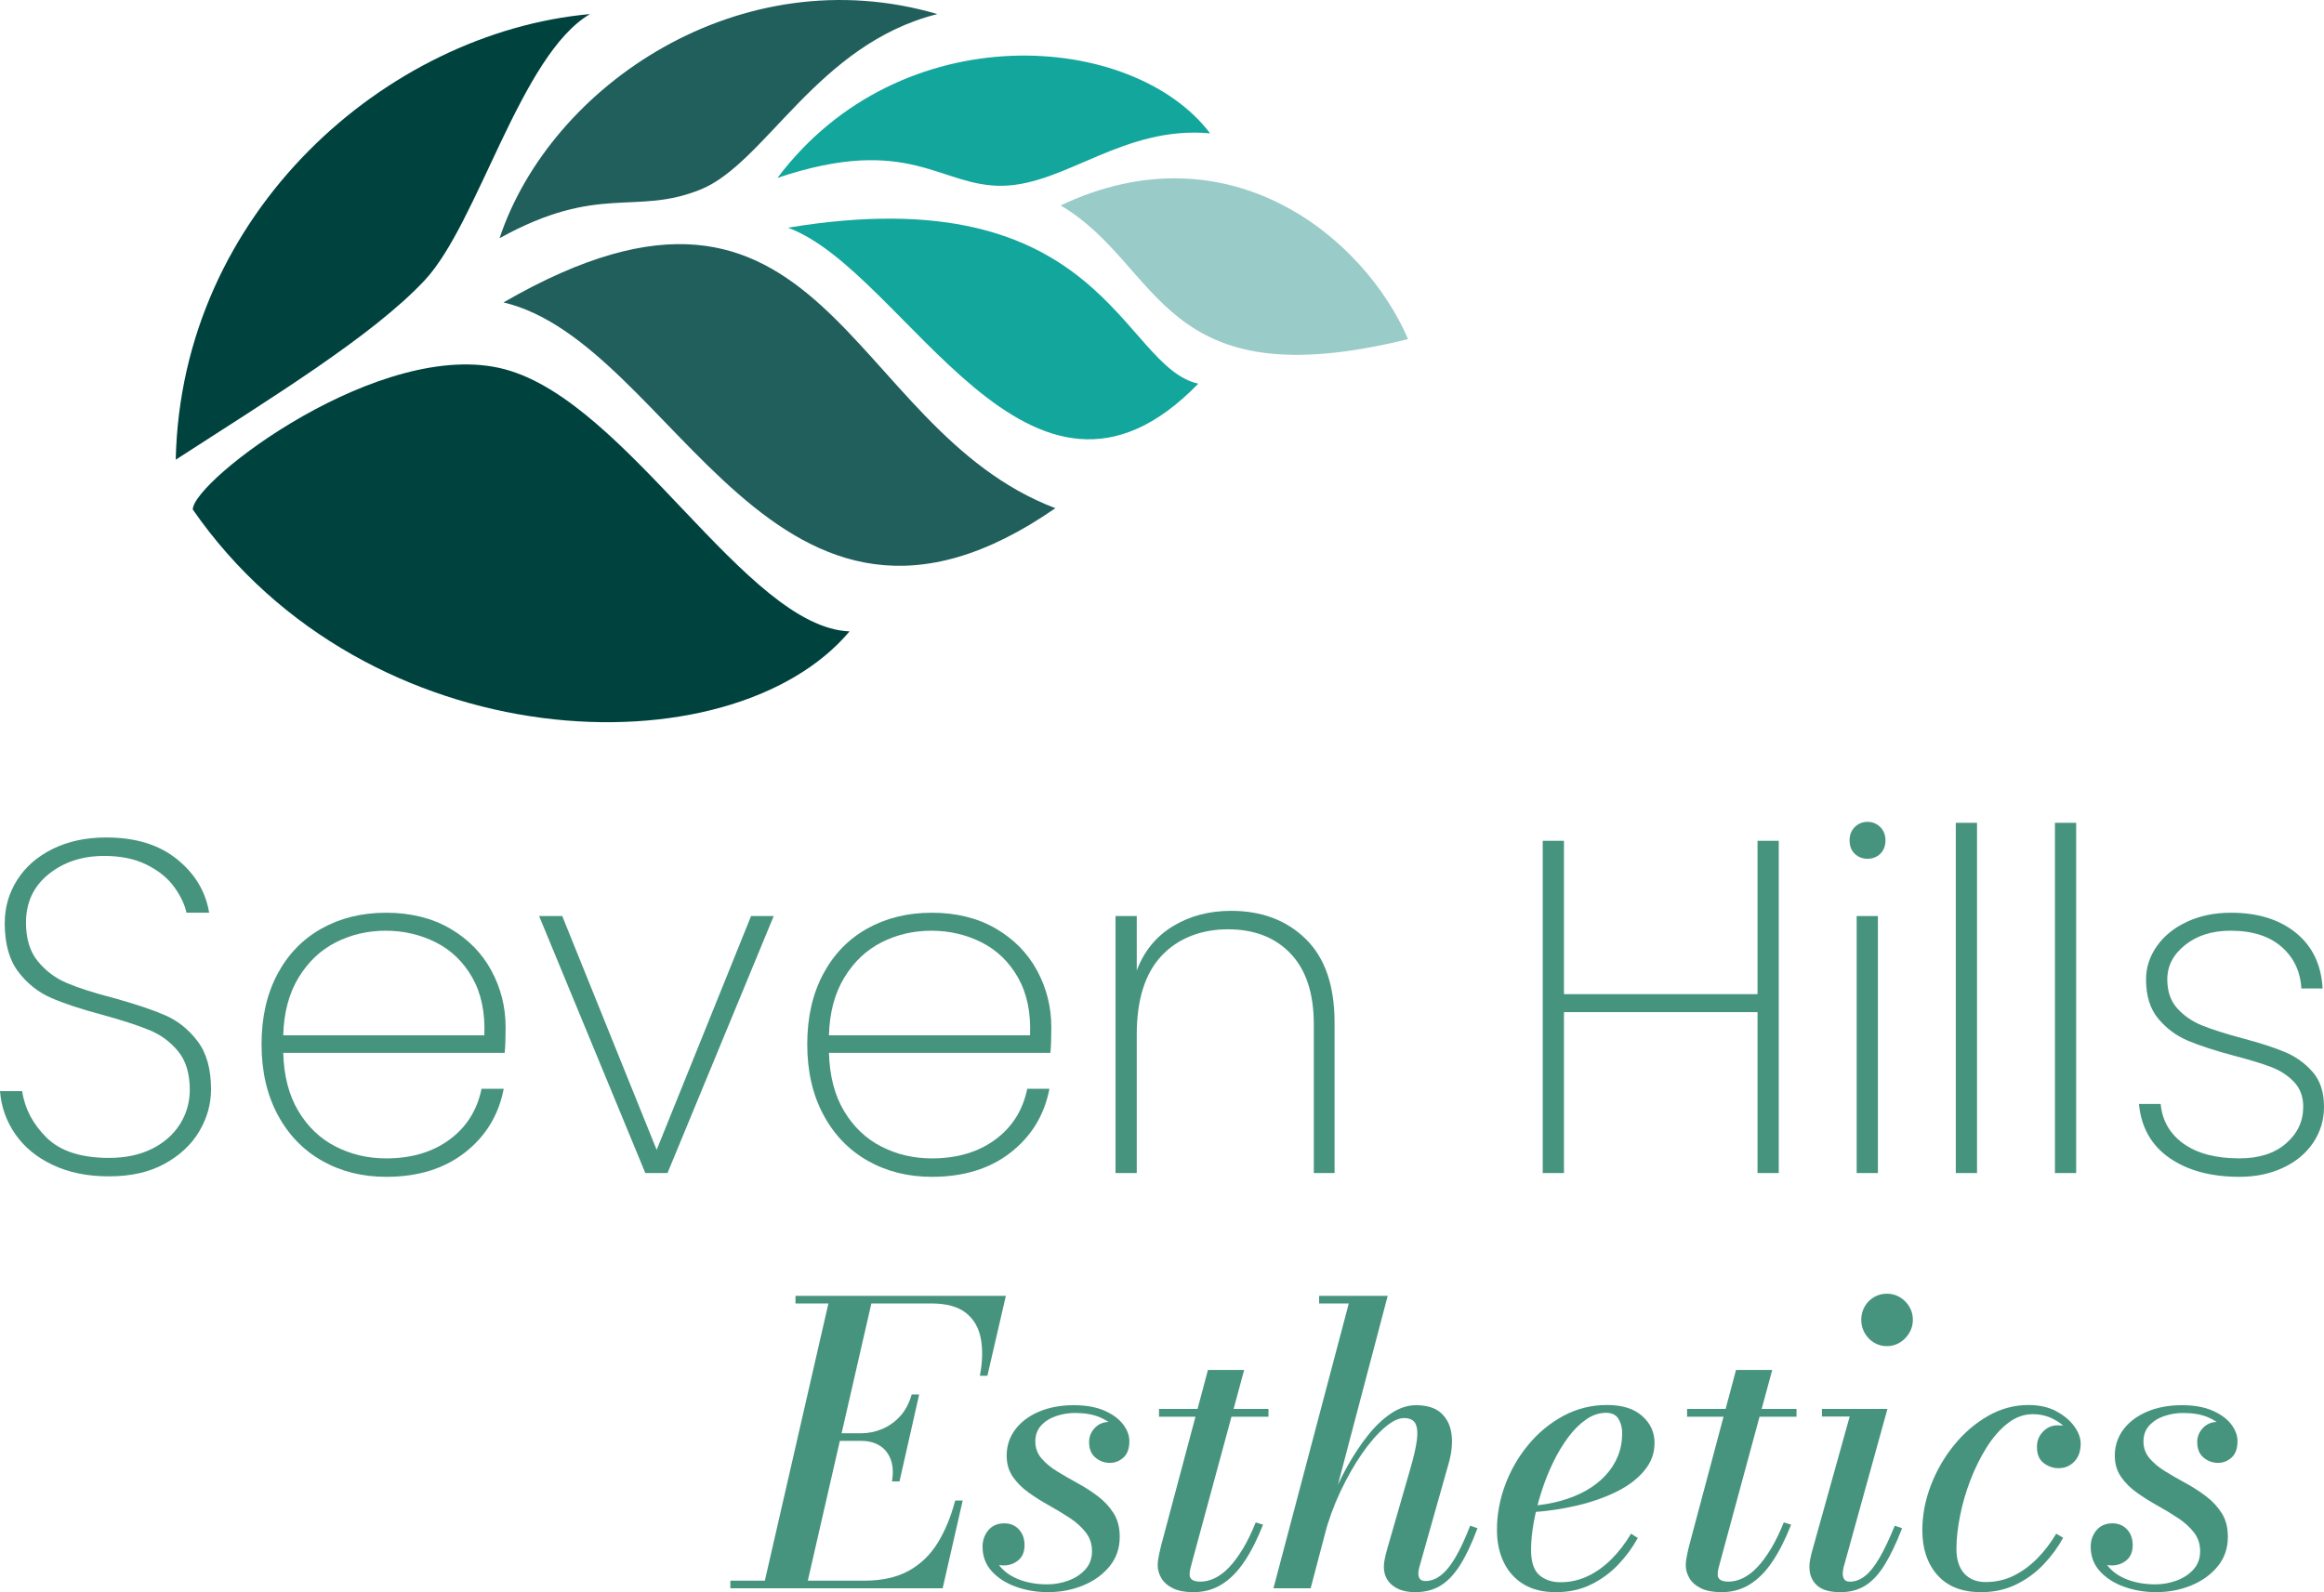
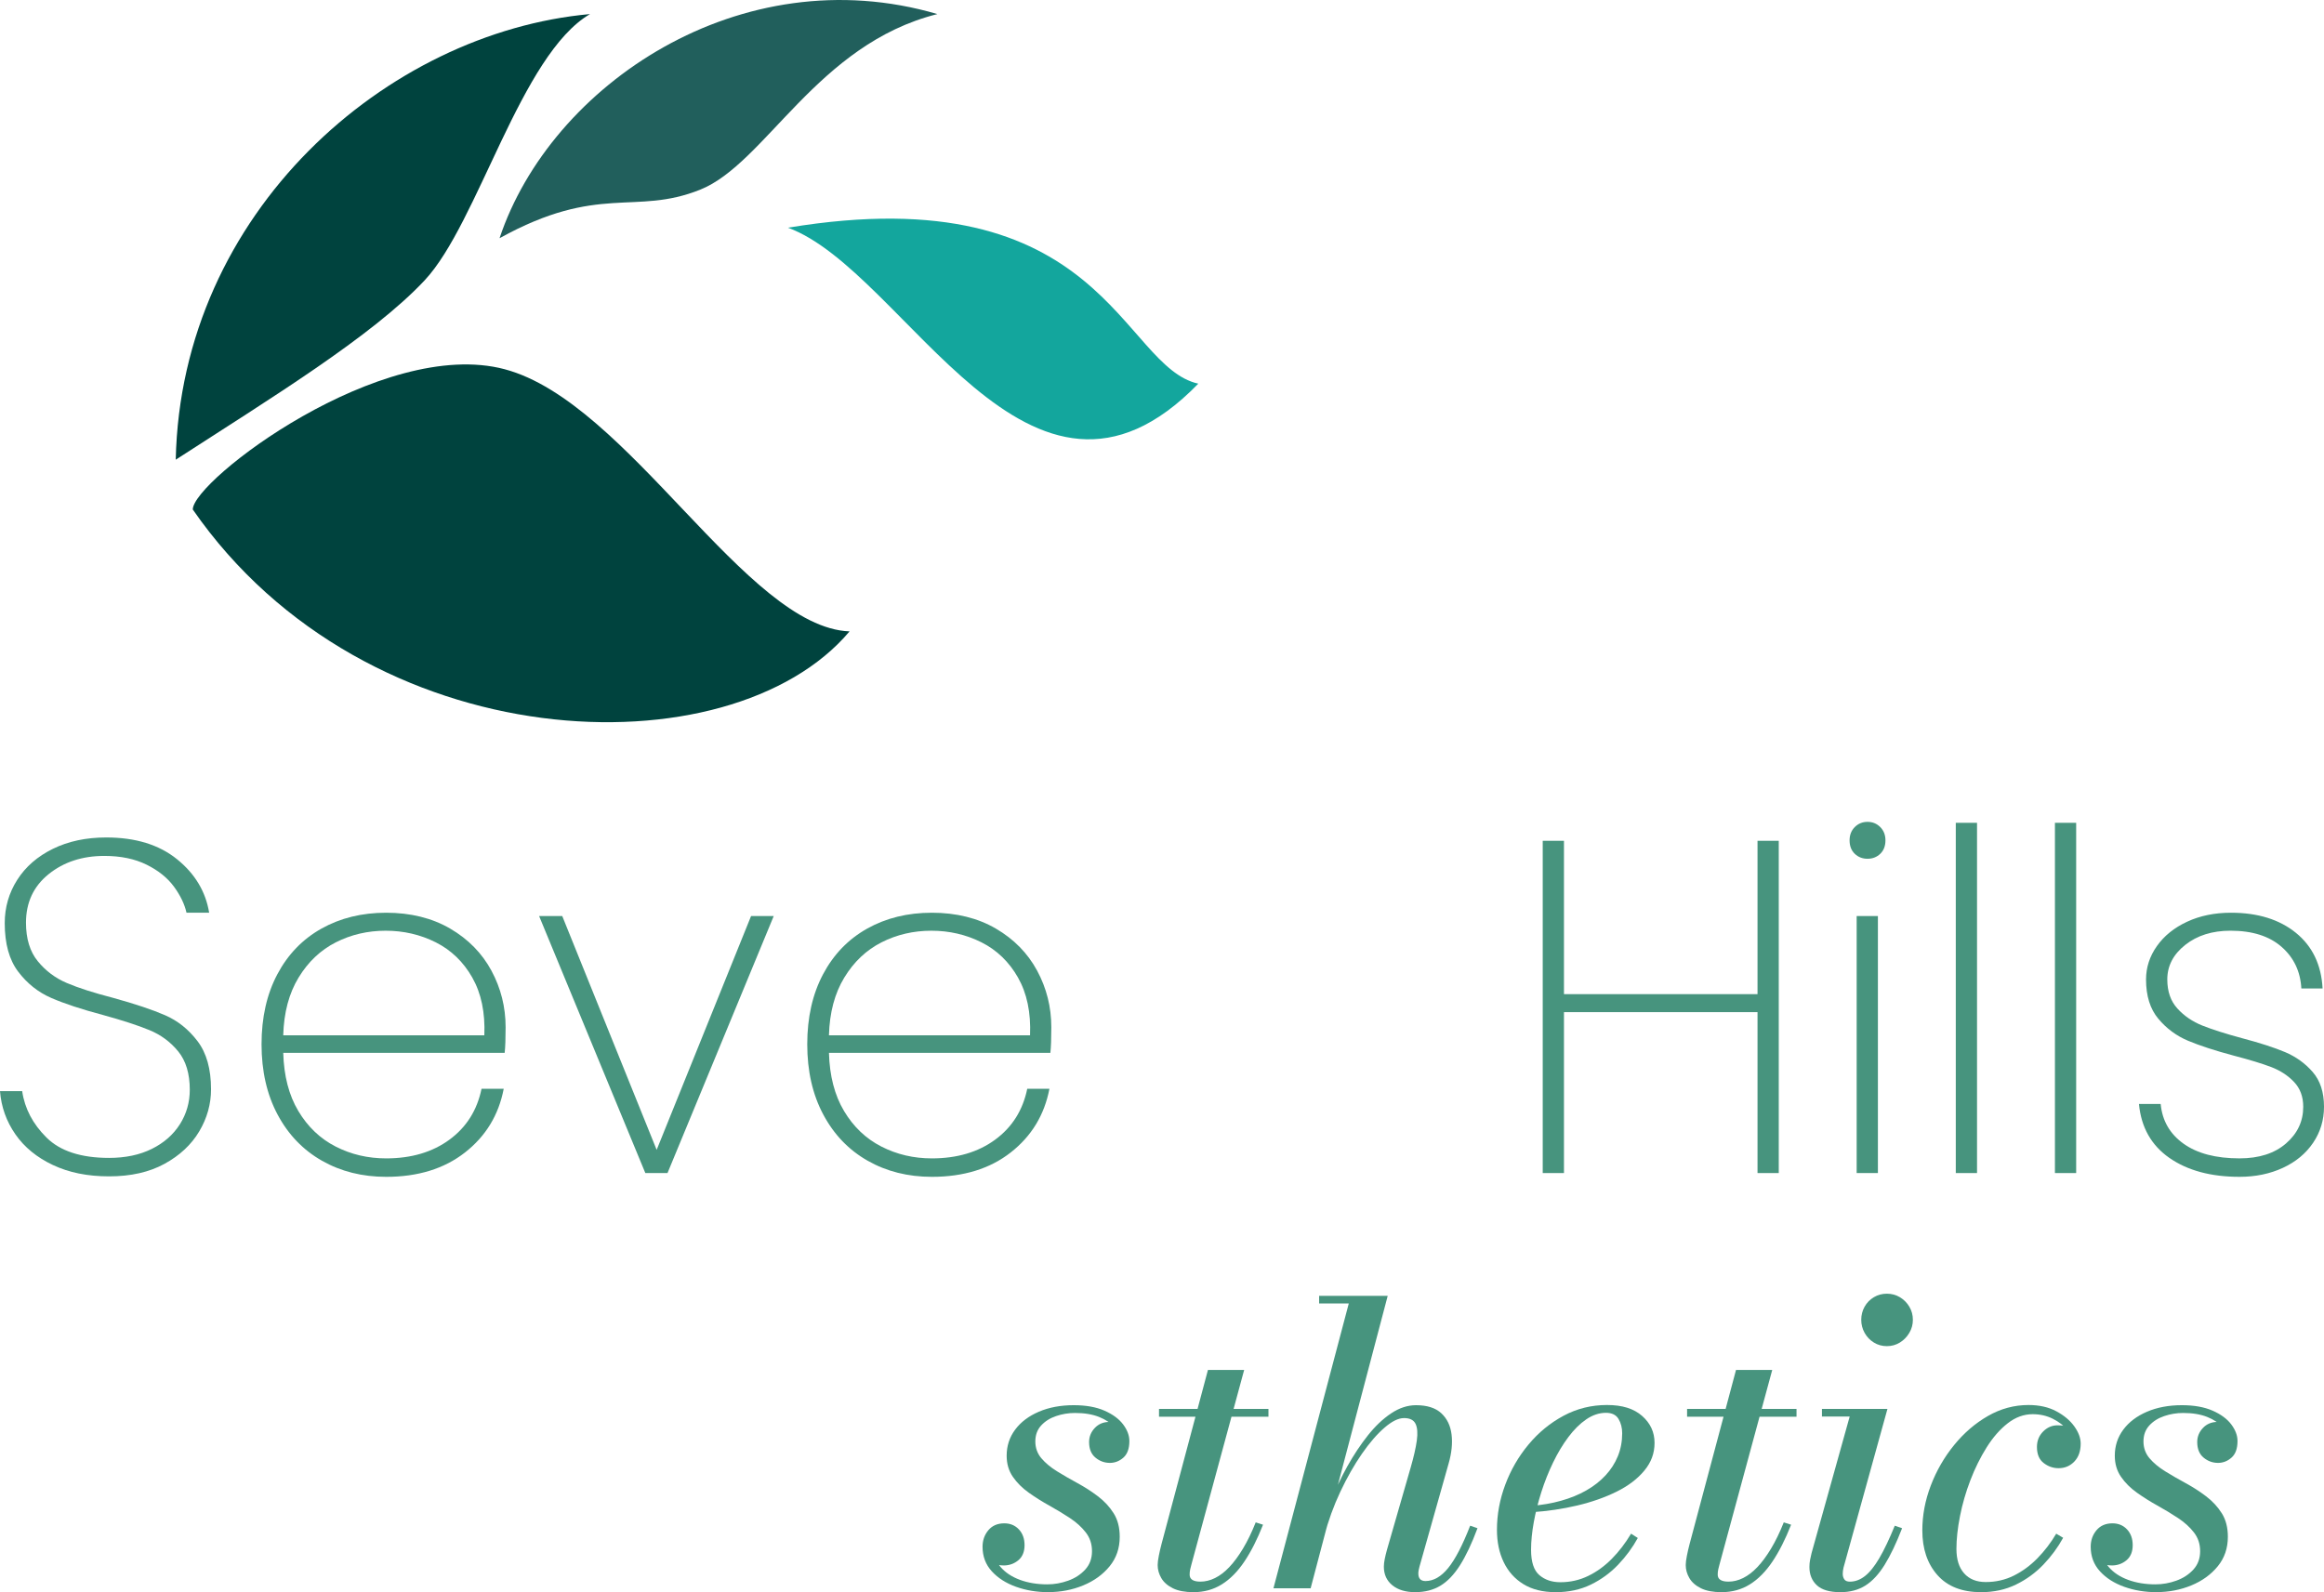
<svg xmlns="http://www.w3.org/2000/svg" id="Layer_2" data-name="Layer 2" viewBox="0 0 2002.16 1372.02">
  <defs>
    <style> .cls-1 { fill: #00433e; } .cls-2 { fill: #99cbc8; } .cls-3 { fill: #47947e; } .cls-4 { fill: #215f5c; } .cls-5 { fill: #13a69d; } </style>
  </defs>
  <g id="Layer_1-2" data-name="Layer 1">
    <g>
      <g>
-         <path class="cls-2" d="M913.75,177.02c88.09,51.95,84.71,168.28,299.29,115.2-37.27-86.96-153.6-184.09-299.29-115.2Z" />
        <g>
-           <path class="cls-5" d="M864.06,160.08c54.21-1.13,103.91-51.95,178.45-45.18-66.64-88.09-266.54-102.78-372.71,38.4,114.07-38.4,140.05,7.91,194.26,6.78Z" />
          <path class="cls-5" d="M678.84,196.22c101.65,37.27,207.81,284.61,353.51,134.4-66.64-14.68-81.32-179.58-353.51-134.4Z" />
        </g>
        <g>
-           <path class="cls-4" d="M433.75,260.6c147.95,35.01,232.66,345.6,475.48,177.32-181.83-68.89-197.65-337.69-475.48-177.32Z" />
          <path class="cls-4" d="M807.59,12.13c-169.41-49.69-333.18,60.99-377.22,193.13,85.84-47.44,116.33-19.2,172.8-41.79s100.52-125.36,204.42-151.34Z" />
        </g>
        <g>
          <path class="cls-1" d="M365.99,241.4c46.02-49.32,82.45-194.26,142.31-229.27-175.06,15.81-352.38,170.54-356.89,384,80.19-51.95,169.47-106.37,214.59-154.73Z" />
          <path class="cls-1" d="M434.88,318.2c-106.16-28.24-268.8,96-268.8,120.85,150.21,216.85,463.06,227.01,565.83,105.04-89.22-3.39-190.87-197.65-297.03-225.88Z" />
        </g>
      </g>
      <g>
        <path class="cls-3" d="M45.55,1003.92c-13.83-6.53-24.6-15.36-32.33-26.51-7.73-11.15-12.14-23.52-13.22-37.12h19.11c2.17,14.96,9.15,28.28,20.95,39.97,11.79,11.69,29.75,17.54,53.89,17.54,14.09,0,26.37-2.58,36.81-7.75,10.43-5.16,18.5-12.24,24.2-21.21,5.69-8.97,8.54-18.9,8.54-29.77,0-13.87-3.32-24.88-9.96-33.04-6.65-8.16-14.91-14.28-24.81-18.35-9.9-4.08-23.25-8.42-40.06-13.05-18.44-4.89-33.29-9.79-44.53-14.68-11.25-4.89-20.74-12.44-28.47-22.64-7.73-10.2-11.59-24.13-11.59-41.81,0-13.59,3.59-26.03,10.78-37.32,7.18-11.28,17.42-20.19,30.71-26.72,13.28-6.53,28.6-9.79,45.96-9.79,25.21,0,45.55,6.26,61,18.76,15.46,12.51,24.67,27.88,27.66,46.09h-19.52c-1.63-7.34-5.22-14.82-10.78-22.43-5.56-7.61-13.42-13.93-23.59-18.97-10.17-5.03-22.3-7.55-36.4-7.55-18.98,0-34.98,5.24-47.99,15.7-13.01,10.47-19.52,24.41-19.52,41.81,0,13.87,3.39,24.95,10.17,33.24,6.77,8.3,15.11,14.55,25.01,18.76,9.89,4.22,23.25,8.5,40.06,12.85,18.71,5.17,33.55,10.13,44.53,14.89,10.98,4.76,20.33,12.24,28.06,22.43s11.59,24,11.59,41.4c0,12.78-3.39,24.88-10.17,36.3-6.78,11.42-16.75,20.74-29.89,27.94-13.15,7.21-29.08,10.81-47.79,10.81s-34.57-3.26-48.4-9.79Z" />
        <path class="cls-3" d="M434.76,907.26h-190.74c.54,19.85,4.88,36.57,13.01,50.17,8.13,13.6,18.84,23.8,32.13,30.59,13.28,6.8,27.79,10.2,43.52,10.2,21.69,0,39.86-5.37,54.5-16.11,14.64-10.74,23.86-25.35,27.66-43.85h19.12c-4.34,22.57-15.46,40.86-33.35,54.86-17.89,14.01-40.54,21-67.92,21-20.61,0-39.04-4.62-55.31-13.87-16.27-9.24-29.02-22.5-38.23-39.77-9.22-17.26-13.83-37.45-13.83-60.57s4.54-43.23,13.62-60.36c9.08-17.13,21.76-30.25,38.03-39.36,16.27-9.11,34.84-13.66,55.72-13.66s39.51,4.56,55.11,13.66c15.59,9.11,27.45,21.21,35.59,36.3,8.13,15.09,12.2,31.34,12.2,48.74,0,9.79-.27,17.13-.81,22.03ZM406.9,842.41c-7.73-13.59-18.24-23.72-31.52-30.39-13.29-6.66-27.66-9.99-43.11-9.99s-29.76,3.33-42.91,9.99c-13.15,6.67-23.86,16.79-32.13,30.39-8.27,13.6-12.68,30.18-13.22,49.76h173.25c.81-19.58-2.64-36.16-10.37-49.76Z" />
        <path class="cls-3" d="M565.72,990.87l81.34-201.49h19.52l-91.51,221.47h-19.11l-91.51-221.47h19.93l81.34,201.49Z" />
        <path class="cls-3" d="M904.9,907.26h-190.74c.54,19.85,4.88,36.57,13.01,50.17,8.13,13.6,18.84,23.8,32.13,30.59,13.28,6.8,27.79,10.2,43.52,10.2,21.69,0,39.86-5.37,54.5-16.11,14.64-10.74,23.86-25.35,27.66-43.85h19.11c-4.34,22.57-15.45,40.86-33.35,54.86-17.89,14.01-40.54,21-67.92,21-20.61,0-39.04-4.62-55.31-13.87-16.27-9.24-29.02-22.5-38.23-39.77-9.22-17.26-13.83-37.45-13.83-60.57s4.54-43.23,13.62-60.36c9.08-17.13,21.76-30.25,38.03-39.36,16.27-9.11,34.84-13.66,55.72-13.66s39.51,4.56,55.11,13.66c15.59,9.11,27.45,21.21,35.59,36.3,8.13,15.09,12.2,31.34,12.2,48.74,0,9.79-.27,17.13-.81,22.03ZM877.04,842.41c-7.73-13.59-18.24-23.72-31.52-30.39-13.29-6.66-27.66-9.99-43.11-9.99s-29.76,3.33-42.91,9.99c-13.15,6.67-23.86,16.79-32.13,30.39-8.27,13.6-12.68,30.18-13.22,49.76h173.25c.81-19.58-2.64-36.16-10.37-49.76Z" />
-         <path class="cls-3" d="M1124.93,809.17c16.54,16.18,24.81,40.17,24.81,71.99v129.7h-17.89v-128.48c0-26.37-6.65-46.56-19.93-60.57-13.29-14-31.32-21-54.09-21s-42.91,7.62-57.14,22.84c-14.24,15.23-21.35,37.8-21.35,67.71v119.5h-18.3v-221.47h18.3v46.91c6.23-16.58,16.6-29.3,31.11-38.14,14.5-8.83,31.25-13.26,50.23-13.26,26.29,0,47.72,8.09,64.26,24.27Z" />
        <path class="cls-3" d="M1532.43,724.54v286.32h-18.3v-138.67h-166.75v138.67h-18.3v-286.32h18.3v132.15h166.75v-132.15h18.3Z" />
        <path class="cls-3" d="M1597.91,735.75c-2.99-2.86-4.47-6.73-4.47-11.62,0-4.62,1.49-8.43,4.47-11.42,2.98-2.99,6.64-4.49,10.98-4.49s7.99,1.5,10.98,4.49c2.98,3,4.47,6.8,4.47,11.42,0,4.89-1.49,8.77-4.47,11.62-2.99,2.85-6.65,4.28-10.98,4.28s-8-1.43-10.98-4.28ZM1617.84,789.39v221.47h-18.3v-221.47h18.3Z" />
        <path class="cls-3" d="M1703.24,709.04v301.82h-18.3v-301.82h18.3Z" />
        <path class="cls-3" d="M1788.65,709.04v301.82h-18.3v-301.82h18.3Z" />
        <path class="cls-3" d="M1868.97,997.81c-15.59-10.87-24.34-26.37-26.23-46.5h18.71c1.35,14.42,7.93,25.84,19.73,34.26,11.79,8.43,27.86,12.64,48.19,12.64,16.81,0,30.16-4.28,40.06-12.85,9.89-8.57,14.84-19.1,14.84-31.61,0-8.7-2.64-15.84-7.93-21.41-5.29-5.57-11.86-9.85-19.72-12.85-7.87-2.99-18.58-6.25-32.13-9.79-16.27-4.35-29.42-8.63-39.45-12.85-10.03-4.21-18.57-10.53-25.62-18.97-7.05-8.42-10.57-19.71-10.57-33.85,0-10.33,3.11-19.92,9.35-28.75,6.23-8.83,14.91-15.84,26.03-21,11.11-5.16,23.72-7.75,37.82-7.75,23.04,0,41.69,5.78,55.92,17.33,14.23,11.56,21.89,27.53,22.98,47.92h-18.3c-.81-14.68-6.51-26.65-17.08-35.89-10.57-9.24-25.22-13.87-43.92-13.87-15.73,0-28.74,4.08-39.04,12.24-10.31,8.16-15.45,18.09-15.45,29.77,0,10.34,2.91,18.7,8.74,25.08,5.83,6.39,13.01,11.29,21.55,14.68,8.54,3.4,19.86,7,33.96,10.81,15.45,4.08,27.86,8.09,37.21,12.03,9.35,3.95,17.29,9.66,23.79,17.13,6.51,7.48,9.76,17.47,9.76,29.98,0,11.42-3.12,21.76-9.35,31-6.24,9.25-14.92,16.46-26.03,21.62-11.12,5.16-23.59,7.75-37.42,7.75-24.68,0-44.81-5.44-60.4-16.31Z" />
      </g>
      <g>
-         <path class="cls-3" d="M629.21,1368.66v-6.55h115.36c15.16,0,27.86-2.8,38.09-8.4,10.23-5.6,18.56-13.55,24.98-23.85,6.42-10.3,11.51-22.57,15.27-36.79h6.47l-17.26,75.6h-182.91ZM657.43,1368.66l57.76-251.99h37.01l-57.76,251.99h-37.01ZM844.16,1185.55c2.32-11.98,2.6-22.68.83-32.09-1.77-9.41-6.09-16.8-12.95-22.17-6.86-5.38-16.76-8.06-29.71-8.06h-117.01v-6.55h181.25l-15.93,68.88h-6.47ZM768.47,1276.6c1.22-7.5.83-13.86-1.16-19.07-1.99-5.21-5.17-9.16-9.54-11.84-4.37-2.69-9.71-4.03-16.02-4.03h-23.07v-6.55h23.07c6.31,0,12.39-1.23,18.26-3.7,5.86-2.46,11.04-6.16,15.52-11.09,4.48-4.93,7.77-11.14,9.88-18.65h6.47l-16.93,74.92h-6.47Z" />
        <path class="cls-3" d="M903.24,1372.02c-9.96,0-19.25-1.54-27.88-4.62s-15.6-7.53-20.91-13.36c-5.31-5.82-7.97-12.88-7.97-21.17,0-5.49,1.66-10.22,4.98-14.2,3.32-3.97,7.91-5.96,13.78-5.96,5.09,0,9.27,1.74,12.53,5.21,3.26,3.47,4.9,8.01,4.9,13.61s-1.8,10.05-5.39,13.02c-3.6,2.97-7.78,4.45-12.53,4.45-3.32,0-6.33-.61-9.04-1.85-2.71-1.23-4.87-3.05-6.47-5.46-1.61-2.41-2.41-5.35-2.41-8.82h8.96c0,6.83,2.07,12.66,6.22,17.47,4.15,4.82,9.74,8.51,16.76,11.09,7.03,2.58,14.86,3.86,23.49,3.86,6.08,0,12.09-1.06,18.01-3.19,5.92-2.13,10.81-5.32,14.69-9.58,3.87-4.25,5.81-9.52,5.81-15.79s-1.77-11.53-5.31-16.13c-3.54-4.59-8.11-8.74-13.69-12.43-5.59-3.7-11.51-7.28-17.76-10.75-6.25-3.47-12.17-7.19-17.76-11.17-5.59-3.97-10.15-8.54-13.69-13.69-3.54-5.15-5.31-11.2-5.31-18.14,0-8.4,2.43-15.88,7.3-22.43,4.87-6.55,11.67-11.7,20.42-15.46,8.74-3.75,18.75-5.63,30.04-5.63,10.51,0,19.34,1.57,26.47,4.7,7.14,3.14,12.5,7.08,16.1,11.84,3.59,4.76,5.39,9.55,5.39,14.36,0,6.5-1.72,11.25-5.15,14.28-3.43,3.02-7.3,4.54-11.62,4.54-4.65,0-8.8-1.51-12.45-4.54-3.65-3.02-5.48-7.5-5.48-13.44,0-4.59,1.63-8.62,4.9-12.1,3.26-3.47,7.44-5.21,12.53-5.21,4.2,0,8.08,1.54,11.62,4.62,3.54,3.08,5.31,7.03,5.31,11.84h-7.8c0-4.14-1.55-8.06-4.65-11.76-3.1-3.7-7.53-6.69-13.28-8.99-5.75-2.29-12.67-3.44-20.75-3.44-5.64,0-11.09.9-16.35,2.69-5.26,1.79-9.54,4.51-12.86,8.15-3.32,3.64-4.98,8.21-4.98,13.69s1.74,10.44,5.23,14.53c3.49,4.09,7.99,7.84,13.53,11.25,5.53,3.42,11.4,6.8,17.59,10.16,6.2,3.36,12.06,7.14,17.59,11.34,5.53,4.2,10.04,9.07,13.53,14.62s5.23,12.29,5.23,20.24c0,9.86-2.9,18.34-8.71,25.45-5.81,7.11-13.39,12.6-22.74,16.46-9.35,3.86-19.34,5.79-29.96,5.79Z" />
        <path class="cls-3" d="M1028.22,1372.02c-7.3,0-13.22-1.12-17.76-3.36-4.54-2.24-7.86-5.15-9.96-8.74-2.1-3.58-3.15-7.33-3.15-11.26,0-2.02.33-4.7,1-8.06.66-3.36,1.44-6.72,2.32-10.08l40-150.02h31.2l-45.48,167.82c-.33,1.12-.66,2.44-1,3.95s-.5,3.05-.5,4.62c0,4.03,3.1,6.05,9.29,6.05,4.2,0,8.41-1.03,12.61-3.11,4.2-2.07,8.3-5.21,12.28-9.41,3.98-4.2,7.91-9.52,11.79-15.96,3.87-6.44,7.52-13.97,10.95-22.59l6.31,2.02c-4.87,12.43-10.21,22.99-16.02,31.67-5.81,8.68-12.31,15.26-19.5,19.74-7.19,4.48-15.33,6.72-24.4,6.72ZM998.51,1220.83v-6.72h94.28v6.72h-94.28Z" />
        <path class="cls-3" d="M1097.1,1368.66l64.9-245.44h-25.56v-6.55h59.09l-66.39,251.99h-32.03ZM1219.26,1372.02c-8.3,0-14.88-1.99-19.75-5.96-4.87-3.97-7.3-9.32-7.3-16.04,0-1.9.25-4.09.75-6.55.5-2.46,1.13-5.1,1.91-7.9l20.42-70.89c2.66-9.18,4.42-16.94,5.31-23.27.88-6.33.52-11.14-1.08-14.45-1.61-3.3-4.9-4.96-9.88-4.96s-10.51,2.77-16.93,8.32c-6.42,5.54-12.92,13.08-19.5,22.59-6.58,9.52-12.75,20.38-18.51,32.59-5.75,12.21-10.4,25.03-13.94,38.47h-3.82c2.32-9.52,5.5-19.51,9.54-29.99,4.04-10.47,8.8-20.61,14.27-30.41,5.48-9.8,11.37-18.67,17.68-26.63,6.31-7.95,12.97-14.28,20-18.98,7.03-4.7,14.19-7.06,21.49-7.06,9.52,0,16.76,2.3,21.74,6.89,4.98,4.59,7.94,10.7,8.88,18.31.94,7.62.08,16.02-2.57,25.2l-25.06,88.7c-.22.79-.44,1.74-.66,2.86-.22,1.12-.33,2.13-.33,3.02,0,4.37,2.05,6.55,6.14,6.55,6.97,0,13.5-3.75,19.59-11.25,6.08-7.5,12.39-19.66,18.92-36.45l6.31,2.18c-4.87,13.1-9.88,23.72-15.02,31.83-5.14,8.12-10.79,14.03-16.93,17.72-6.14,3.7-13.36,5.54-21.66,5.54Z" />
        <path class="cls-3" d="M1340.26,1372.02c-11.07,0-20.33-2.3-27.8-6.89-7.47-4.59-13.14-10.92-17.01-18.98-3.88-8.06-5.81-17.36-5.81-27.89,0-13.1,2.38-26.04,7.14-38.81,4.76-12.77,11.45-24.33,20.08-34.69,8.63-10.36,18.7-18.62,30.21-24.78,11.51-6.16,23.96-9.24,37.34-9.24s23.15,3.14,30.29,9.41c7.14,6.27,10.71,14,10.71,23.18s-2.93,16.83-8.8,23.94c-5.87,7.11-13.83,13.16-23.9,18.14-10.07,4.98-21.38,8.96-33.94,11.93-12.56,2.97-25.64,4.9-39.25,5.8v-5.54c8.96-.67,17.43-2.13,25.39-4.37,7.97-2.24,15.16-5.18,21.58-8.82,6.42-3.64,11.95-7.95,16.6-12.93,4.65-4.98,8.22-10.53,10.71-16.63,2.49-6.1,3.73-12.68,3.73-19.74,0-4.7-1.05-8.82-3.15-12.35-2.1-3.53-5.7-5.29-10.79-5.29-5.87,0-11.54,1.88-17.01,5.63-5.48,3.75-10.62,8.85-15.44,15.29-4.81,6.44-9.19,13.72-13.11,21.84-3.93,8.12-7.3,16.61-10.12,25.45-2.82,8.85-5.01,17.55-6.56,26.12-1.55,8.57-2.32,16.49-2.32,23.77,0,10.42,2.38,17.67,7.14,21.75,4.76,4.09,10.79,6.13,18.09,6.13,8.52,0,16.49-1.79,23.9-5.38,7.41-3.58,14.22-8.51,20.42-14.78,6.2-6.27,11.73-13.5,16.6-21.67l5.81,3.7c-4.54,8.29-10.21,15.99-17.01,23.1-6.8,7.11-14.66,12.83-23.57,17.14-8.91,4.31-18.95,6.47-30.13,6.47Z" />
        <path class="cls-3" d="M1483.16,1372.02c-7.3,0-13.22-1.12-17.76-3.36-4.54-2.24-7.86-5.15-9.96-8.74-2.1-3.58-3.15-7.33-3.15-11.26,0-2.02.33-4.7,1-8.06.66-3.36,1.44-6.72,2.32-10.08l40-150.02h31.2l-45.48,167.82c-.33,1.12-.66,2.44-1,3.95s-.5,3.05-.5,4.62c0,4.03,3.1,6.05,9.29,6.05,4.2,0,8.41-1.03,12.61-3.11,4.2-2.07,8.3-5.21,12.28-9.41,3.98-4.2,7.91-9.52,11.79-15.96,3.87-6.44,7.52-13.97,10.95-22.59l6.31,2.02c-4.87,12.43-10.21,22.99-16.02,31.67-5.81,8.68-12.31,15.26-19.5,19.74-7.19,4.48-15.33,6.72-24.4,6.72ZM1453.45,1220.83v-6.72h94.28v6.72h-94.28Z" />
        <path class="cls-3" d="M1585.4,1372.02c-9.19,0-15.91-1.99-20.17-5.96-4.26-3.97-6.39-9.21-6.39-15.71,0-2.13.19-4.2.58-6.21.39-2.02.8-3.92,1.25-5.71l32.86-117.76h-23.9v-6.55h56.43l-37.84,136.75c-.22.9-.39,1.82-.5,2.77-.11.95-.17,1.82-.17,2.6,0,1.79.44,3.36,1.33,4.7.88,1.34,2.49,2.02,4.81,2.02,4.54,0,8.85-1.6,12.95-4.79,4.09-3.19,8.22-8.32,12.37-15.37s8.6-16.41,13.36-28.05l6.31,2.18c-4.98,12.88-9.99,23.38-15.02,31.5-5.04,8.12-10.57,14.08-16.6,17.89-6.03,3.81-13.25,5.71-21.66,5.71ZM1625.57,1160.02c-4.09,0-7.83-1.03-11.2-3.11-3.38-2.07-6.03-4.84-7.97-8.32-1.94-3.47-2.91-7.22-2.91-11.26s.97-7.92,2.91-11.34c1.93-3.42,4.59-6.13,7.97-8.15,3.37-2.02,7.11-3.02,11.2-3.02s7.83,1.01,11.2,3.02c3.37,2.02,6.08,4.73,8.13,8.15,2.05,3.42,3.07,7.2,3.07,11.34s-1.02,7.79-3.07,11.26c-2.05,3.47-4.76,6.24-8.13,8.32-3.38,2.07-7.11,3.11-11.2,3.11Z" />
        <path class="cls-3" d="M1706.73,1372.02c-16.38,0-28.91-4.9-37.59-14.7-8.69-9.8-13.03-22.65-13.03-38.55,0-12.99,2.43-25.87,7.3-38.64,4.87-12.77,11.56-24.38,20.08-34.86,8.52-10.47,18.26-18.84,29.21-25.11,10.95-6.27,22.57-9.41,34.86-9.41,9.29,0,17.29,1.79,23.98,5.38,6.69,3.59,11.87,7.92,15.52,13.02,3.65,5.1,5.48,10.05,5.48,14.87,0,6.5-1.83,11.65-5.48,15.46-3.65,3.81-8.19,5.71-13.61,5.71-4.65,0-8.91-1.48-12.78-4.45-3.88-2.97-5.81-7.59-5.81-13.86,0-5.26,1.77-9.69,5.31-13.27,3.54-3.58,7.69-5.38,12.45-5.38,3.43,0,6.64.48,9.63,1.43,2.99.95,5.39,2.58,7.22,4.87,1.83,2.3,2.74,5.46,2.74,9.49h-6.14c0-3.81-1.61-7.67-4.81-11.59-3.21-3.92-7.44-7.19-12.7-9.83-5.26-2.63-11.04-3.95-17.34-3.95-7.63,0-14.8,2.6-21.49,7.81-6.7,5.21-12.75,12.12-18.17,20.75-5.42,8.63-10.1,18.06-14.03,28.31-3.93,10.25-6.92,20.58-8.96,30.99-2.05,10.42-3.07,19.82-3.07,28.22,0,9.07,2.21,16.1,6.64,21.08,4.42,4.98,10.62,7.48,18.59,7.48,8.74,0,16.82-1.85,24.23-5.54,7.41-3.7,14.19-8.68,20.33-14.95,6.14-6.27,11.54-13.33,16.18-21.17l5.97,3.53c-4.54,8.29-10.21,15.99-17.01,23.1-6.8,7.11-14.69,12.85-23.65,17.22-8.96,4.37-18.98,6.55-30.04,6.55Z" />
        <path class="cls-3" d="M1857.93,1372.02c-9.96,0-19.25-1.54-27.88-4.62s-15.6-7.53-20.91-13.36c-5.31-5.82-7.97-12.88-7.97-21.17,0-5.49,1.66-10.22,4.98-14.2,3.32-3.97,7.91-5.96,13.78-5.96,5.09,0,9.27,1.74,12.53,5.21,3.26,3.47,4.9,8.01,4.9,13.61s-1.8,10.05-5.39,13.02c-3.6,2.97-7.78,4.45-12.53,4.45-3.32,0-6.34-.61-9.05-1.85-2.71-1.23-4.87-3.05-6.47-5.46-1.61-2.41-2.41-5.35-2.41-8.82h8.96c0,6.83,2.07,12.66,6.22,17.47,4.15,4.82,9.74,8.51,16.76,11.09,7.03,2.58,14.85,3.86,23.49,3.86,6.08,0,12.09-1.06,18.01-3.19,5.92-2.13,10.81-5.32,14.69-9.58,3.87-4.25,5.81-9.52,5.81-15.79s-1.77-11.53-5.31-16.13c-3.54-4.59-8.11-8.74-13.69-12.43-5.59-3.7-11.51-7.28-17.76-10.75-6.25-3.47-12.17-7.19-17.76-11.17-5.59-3.97-10.15-8.54-13.69-13.69-3.54-5.15-5.31-11.2-5.31-18.14,0-8.4,2.43-15.88,7.3-22.43,4.87-6.55,11.67-11.7,20.42-15.46,8.74-3.75,18.76-5.63,30.04-5.63,10.51,0,19.34,1.57,26.47,4.7,7.14,3.14,12.5,7.08,16.1,11.84,3.59,4.76,5.39,9.55,5.39,14.36,0,6.5-1.72,11.25-5.15,14.28-3.43,3.02-7.3,4.54-11.62,4.54-4.65,0-8.8-1.51-12.45-4.54-3.65-3.02-5.48-7.5-5.48-13.44,0-4.59,1.63-8.62,4.9-12.1,3.26-3.47,7.44-5.21,12.53-5.21,4.2,0,8.08,1.54,11.62,4.62,3.54,3.08,5.31,7.03,5.31,11.84h-7.8c0-4.14-1.55-8.06-4.65-11.76-3.1-3.7-7.53-6.69-13.28-8.99-5.75-2.29-12.67-3.44-20.75-3.44-5.64,0-11.09.9-16.35,2.69-5.26,1.79-9.54,4.51-12.86,8.15-3.32,3.64-4.98,8.21-4.98,13.69s1.74,10.44,5.23,14.53c3.49,4.09,7.99,7.84,13.53,11.25,5.53,3.42,11.4,6.8,17.59,10.16,6.2,3.36,12.06,7.14,17.59,11.34,5.53,4.2,10.04,9.07,13.53,14.62s5.23,12.29,5.23,20.24c0,9.86-2.9,18.34-8.71,25.45-5.81,7.11-13.39,12.6-22.74,16.46-9.35,3.86-19.34,5.79-29.96,5.79Z" />
      </g>
    </g>
  </g>
</svg>